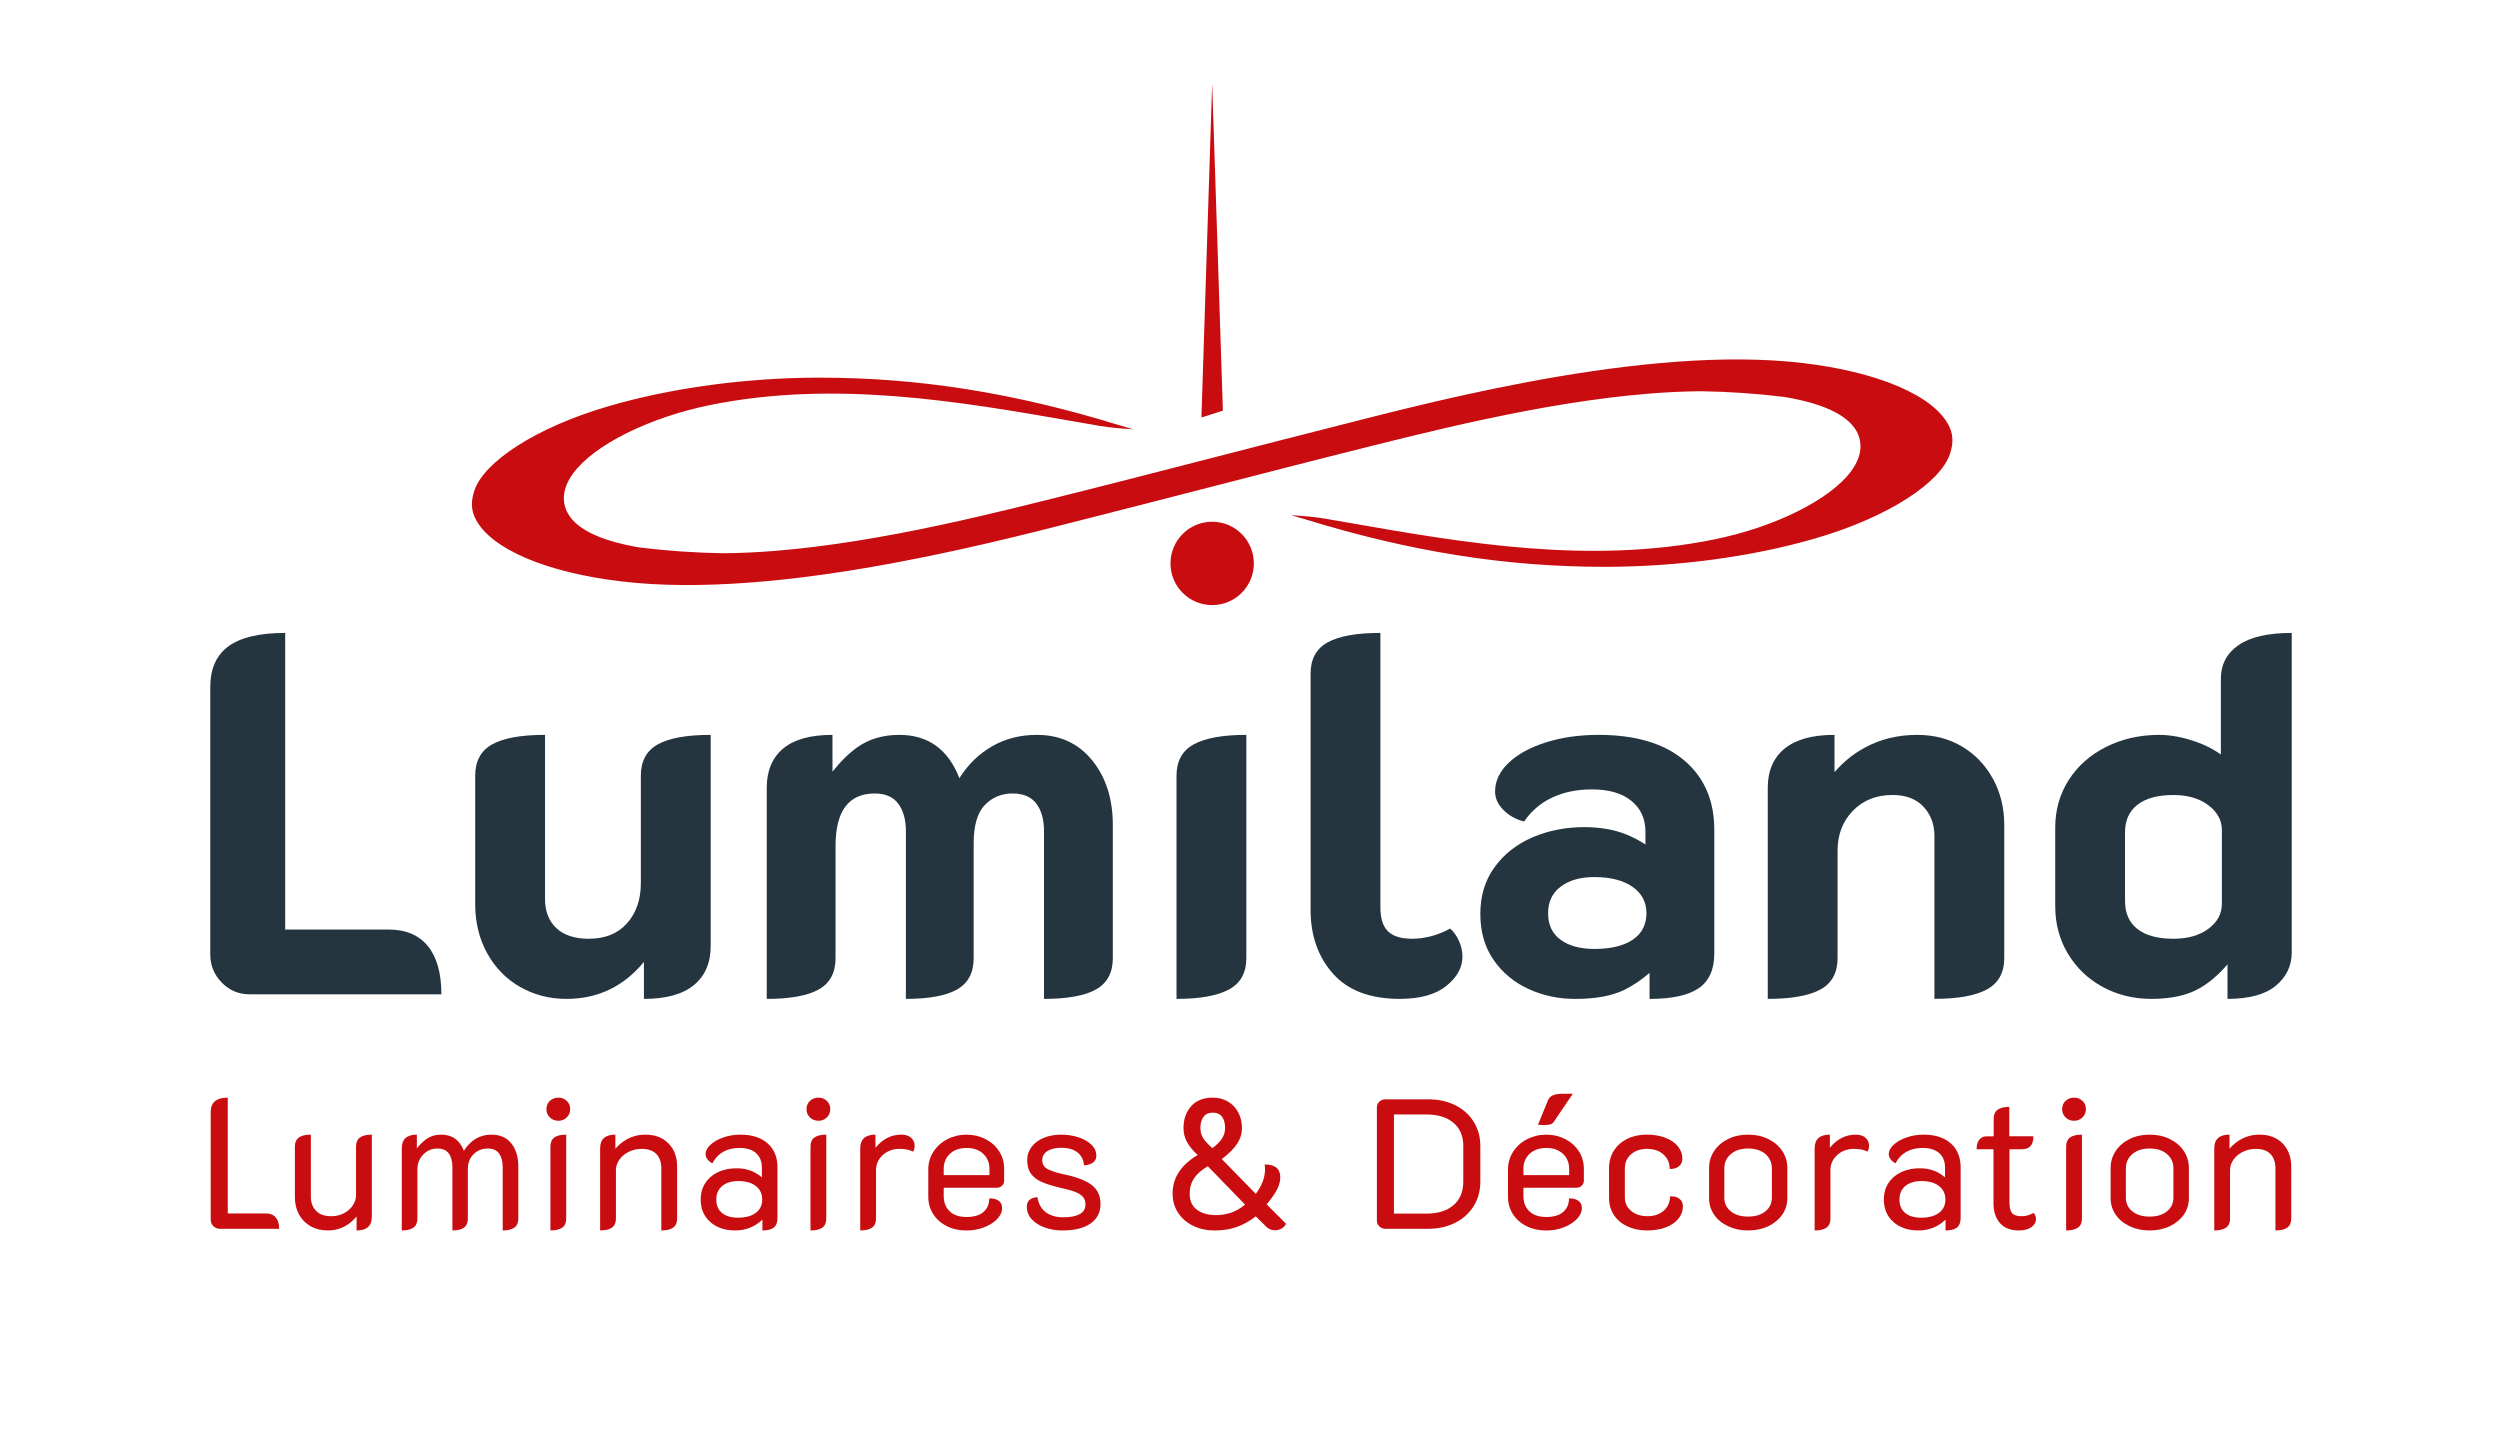
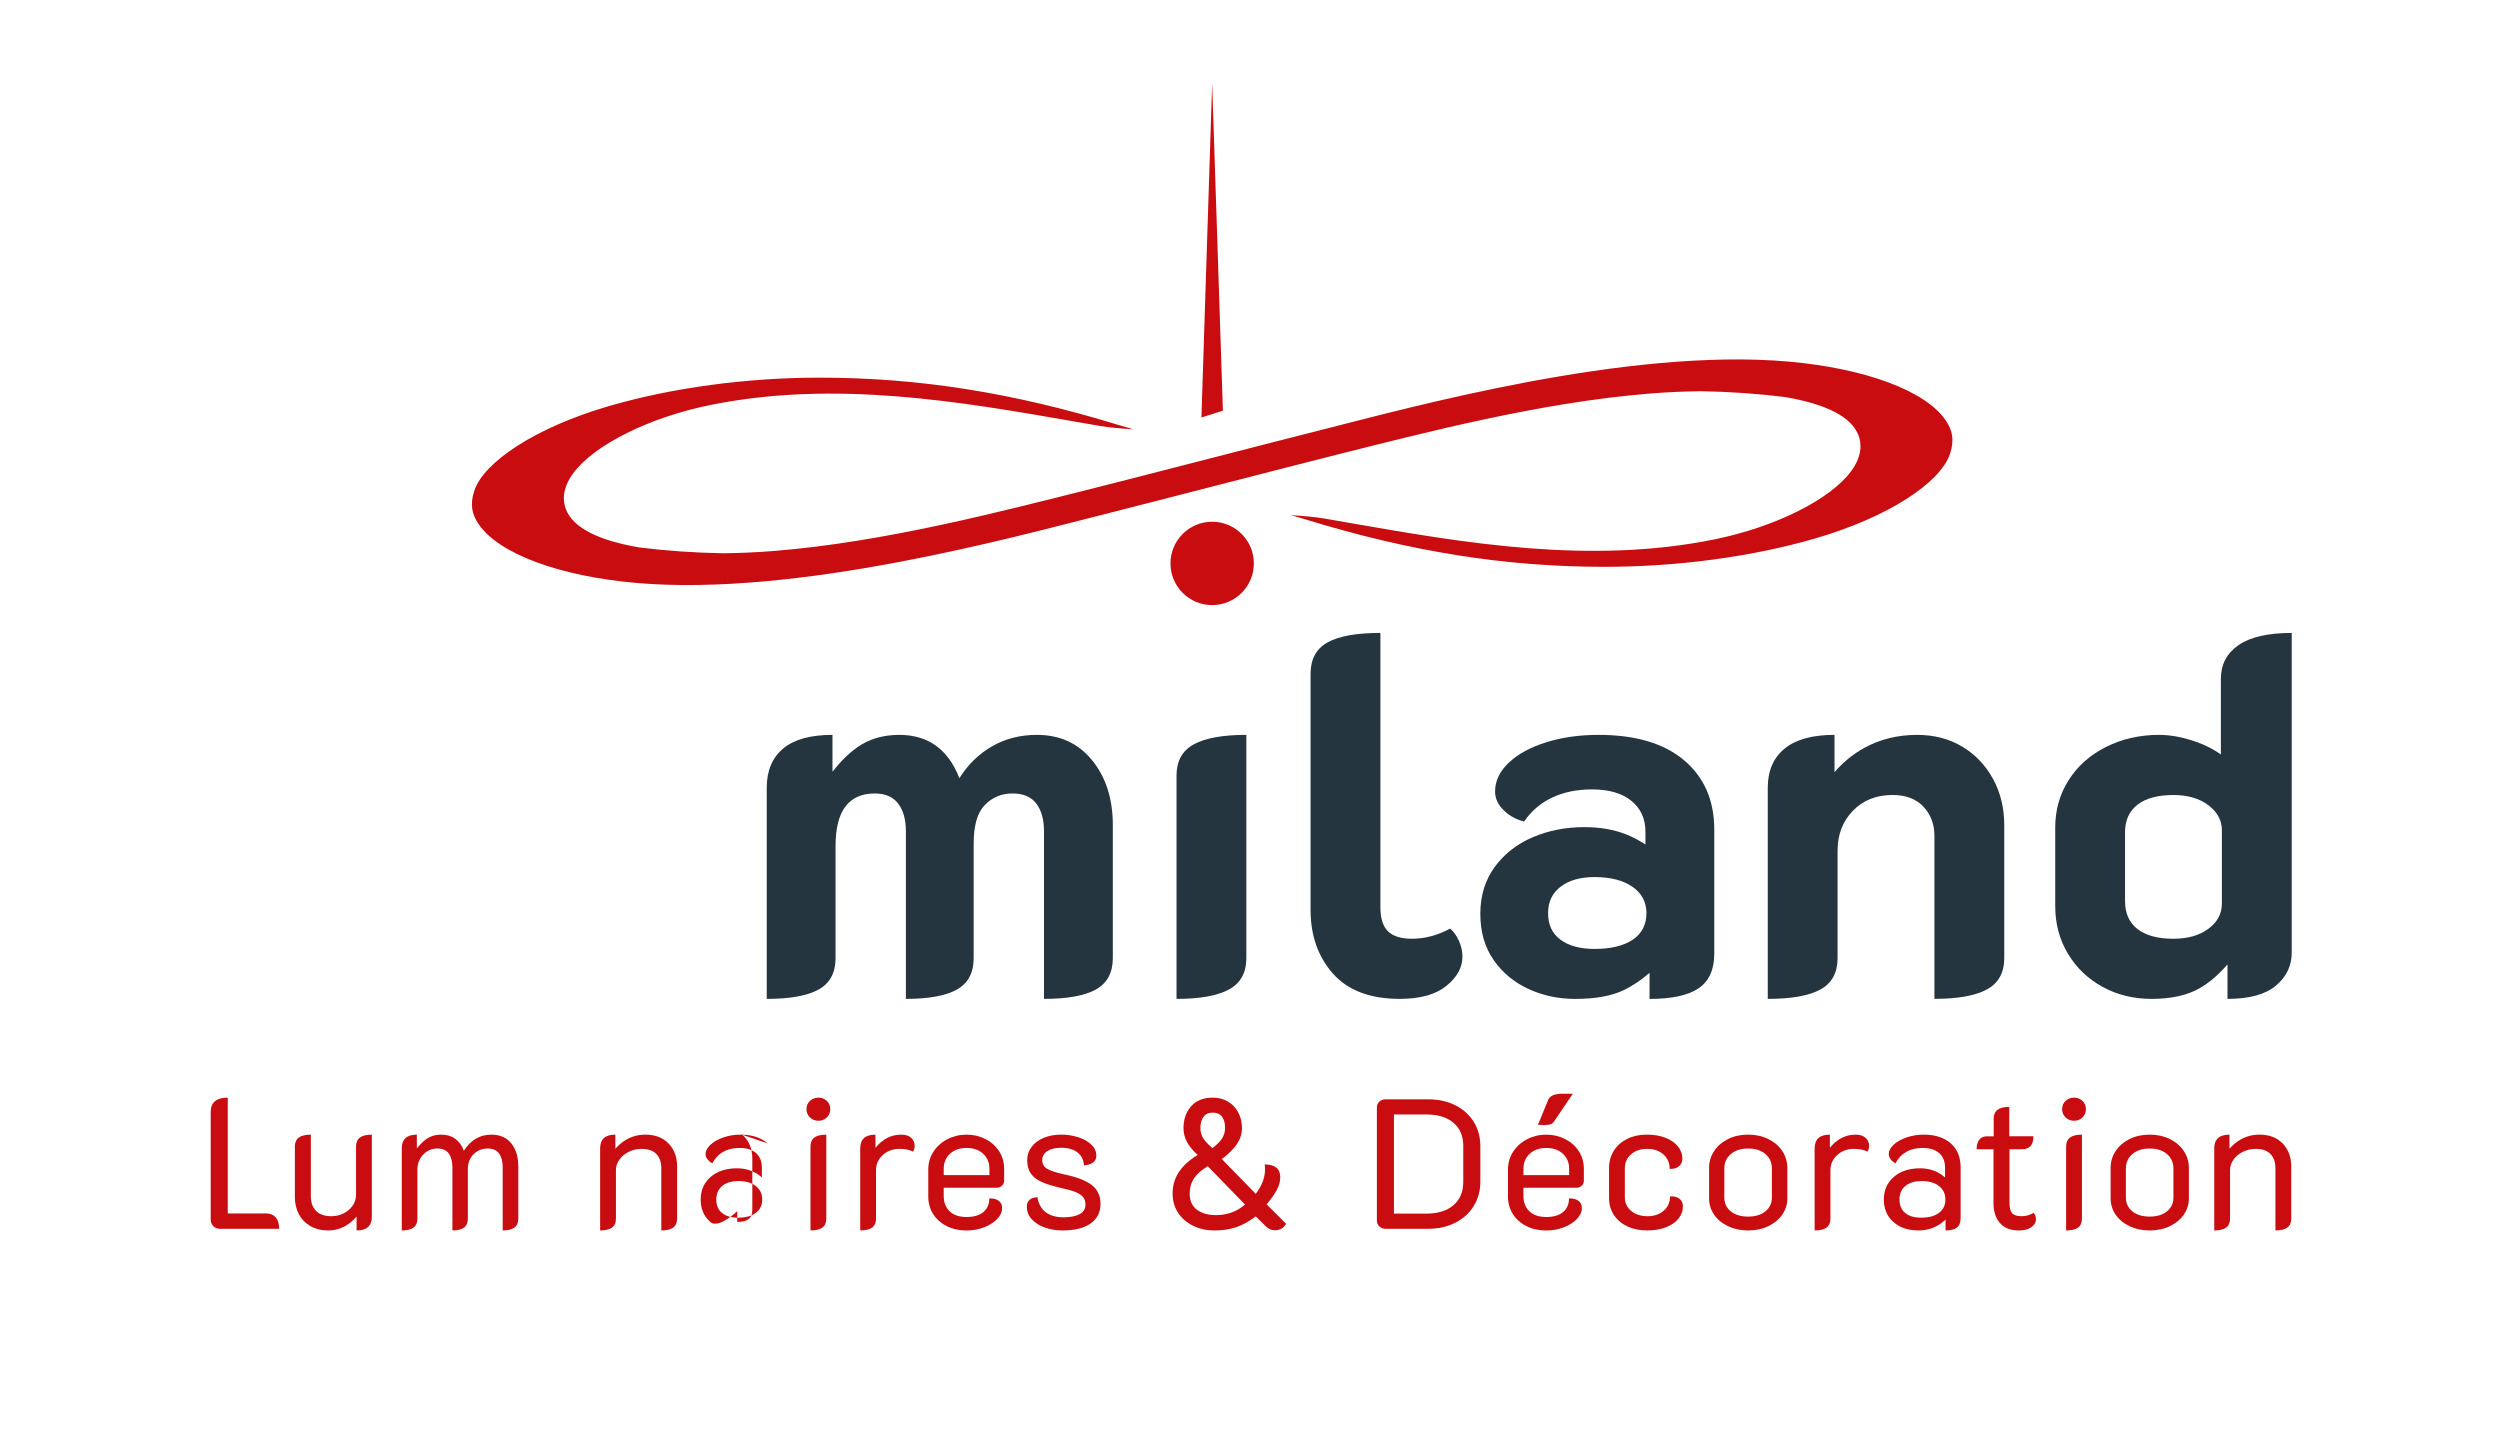
<svg xmlns="http://www.w3.org/2000/svg" id="Calque_1" viewBox="0 0 1986.84 1143.13">
  <defs>
    <style>.cls-1{fill:#24353f;}.cls-2{fill:#c80c0f;}</style>
  </defs>
  <polygon class="cls-2" points="954.82 331.8 963.35 66.42 971.88 326.35 954.82 331.8" />
  <path class="cls-2" d="m963.35,480.9c18.3,0,33.13-14.83,33.13-33.13s-14.83-33.12-33.13-33.12-33.13,14.83-33.13,33.12,14.83,33.13,33.13,33.13" />
-   <path class="cls-1" d="m176.24,780.89c-6.08-6.21-9.12-13.63-9.12-22.28v-212.66c0-14.58,4.86-25.38,14.58-32.41,9.72-7.02,24.71-10.53,44.96-10.53v235.75h82.41c13.5,0,23.83,4.39,30.99,13.17,7.15,8.78,10.73,21.54,10.73,38.28h-152.48c-8.65,0-16-3.1-22.07-9.32Z" />
  <path class="cls-1" d="m935.02,616.44c0-11.61,4.59-19.91,13.77-24.91,9.18-5,23.09-7.5,41.73-7.5v177.42c0,11.61-4.6,19.92-13.78,24.91-9.18,4.99-23.08,7.5-41.72,7.5v-177.42Z" />
  <path class="cls-1" d="m1059.38,773.81c-11.88-13.37-17.82-30.31-17.82-50.84v-187.55c0-11.61,4.52-19.91,13.57-24.91,9.05-5,23.02-7.5,41.92-7.5v217.93c0,8.91,2.03,15.33,6.07,19.24,4.05,3.92,10.39,5.87,19.04,5.87,10.26,0,20.39-2.69,30.38-8.1,2.97,2.7,5.33,6.07,7.09,10.13,1.75,4.05,2.63,8.1,2.63,12.15,0,8.65-4.25,16.41-12.76,23.29-8.5,6.89-20.86,10.33-37.06,10.33-23.49,0-41.19-6.68-53.07-20.05Z" />
  <path class="cls-2" d="m169.54,974.43c-1.4-1.42-2.09-3.11-2.09-5.07v-85.56c0-7.64,4.52-11.47,13.56-11.47v92.03h30.31c3.37,0,5.96,1.05,7.79,3.16,1.83,2.11,2.74,5.12,2.74,9.04h-47.32c-1.92,0-3.58-.71-4.97-2.13Z" />
-   <path class="cls-2" d="m437,888.07c-1.83-1.77-2.74-3.97-2.74-6.62s.91-4.83,2.74-6.54c1.83-1.72,4.09-2.57,6.78-2.57s4.8.86,6.64,2.57c1.82,1.71,2.74,3.89,2.74,6.54s-.92,4.85-2.74,6.62c-1.83,1.76-4.04,2.65-6.64,2.65s-4.95-.88-6.78-2.65Zm.44,23.08c0-3.23,1.03-5.61,3.1-7.13,2.07-1.52,5.21-2.28,9.45-2.28v66.74c0,3.23-1.03,5.61-3.1,7.13-2.07,1.52-5.21,2.28-9.45,2.28v-66.74Z" />
  <path class="cls-2" d="m643.69,888.07c-1.83-1.77-2.74-3.97-2.74-6.62s.91-4.83,2.74-6.54c1.83-1.72,4.09-2.57,6.78-2.57s4.8.86,6.64,2.57c1.82,1.71,2.74,3.89,2.74,6.54s-.92,4.85-2.74,6.62c-1.83,1.76-4.04,2.65-6.64,2.65s-4.95-.88-6.78-2.65Zm.44,23.08c0-3.23,1.03-5.61,3.1-7.13,2.07-1.52,5.21-2.28,9.45-2.28v66.74c0,3.23-1.03,5.61-3.1,7.13-2.07,1.52-5.21,2.28-9.45,2.28v-66.74Z" />
  <path class="cls-2" d="m752.45,974.43c-4.62-2.3-8.22-5.49-10.82-9.55-2.59-4.07-3.89-8.65-3.89-13.74v-21.76c0-5.19,1.37-9.9,4.11-14.11,2.74-4.21,6.44-7.52,11.11-9.92,4.66-2.4,9.73-3.6,15.21-3.6s10.51,1.18,15.07,3.53c4.57,2.35,8.17,5.59,10.82,9.7,2.65,4.12,3.97,8.77,3.97,13.97v9.41c0,1.57-.57,2.89-1.73,3.97-1.15,1.08-2.55,1.62-4.18,1.62h-42.12v6.62c0,5,1.56,9.02,4.69,12.05,3.12,3.04,7.62,4.56,13.48,4.56s10.34-1.32,13.41-3.97c3.08-2.65,4.62-6.22,4.62-10.73,2.89-.2,5.31.37,7.28,1.69,1.97,1.32,2.96,3.26,2.96,5.81,0,3.14-1.32,6.08-3.97,8.82-2.65,2.75-6.13,4.95-10.45,6.62-4.33,1.66-8.95,2.5-13.85,2.5-5.86,0-11.11-1.15-15.72-3.46Zm33.89-40.5v-5c0-4.9-1.66-8.89-4.97-11.98-3.32-3.09-7.72-4.63-13.2-4.63s-9.88,1.54-13.2,4.63c-3.32,3.09-4.97,7.08-4.97,11.98v5h36.34Z" />
  <path class="cls-2" d="m830.49,975.61c-4.33-1.52-7.82-3.7-10.46-6.54-2.65-2.84-3.97-6.17-3.97-10,0-4.7,2.79-7.25,8.37-7.65.96,5.49,3.24,9.53,6.85,12.13,3.6,2.6,8.19,3.89,13.77,3.89s9.9-.83,12.98-2.5c3.08-1.67,4.62-4.21,4.62-7.65,0-2.45-.63-4.43-1.88-5.95-1.25-1.52-3.24-2.84-5.98-3.97-2.74-1.12-6.66-2.23-11.76-3.31-6.35-1.47-11.4-3.04-15.15-4.7-3.75-1.66-6.61-3.87-8.58-6.61-1.97-2.74-2.95-6.37-2.95-10.88,0-3.82,1.15-7.28,3.46-10.36,2.31-3.09,5.5-5.49,9.59-7.2,4.09-1.72,8.73-2.57,13.92-2.57,4.8,0,9.35.69,13.63,2.06,4.27,1.38,7.74,3.33,10.38,5.88,2.64,2.55,3.97,5.49,3.97,8.82,0,2.26-.86,4.04-2.59,5.37-1.74,1.32-4.14,2.08-7.22,2.28-.29-4.31-2-7.72-5.12-10.22-3.13-2.5-7.48-3.75-13.06-3.75-4.62,0-8.27.88-10.96,2.65-2.69,1.76-4.04,4.12-4.04,7.05,0,3.14,1.27,5.46,3.82,6.98,2.54,1.52,6.9,2.96,13.05,4.34,10.1,2.06,17.53,4.88,22.29,8.45,4.76,3.58,7.14,8.65,7.14,15.22s-2.65,11.83-7.93,15.51c-5.29,3.68-12.74,5.51-22.36,5.51-4.9,0-9.52-.76-13.84-2.28Z" />
  <path class="cls-2" d="m948.29,974.21c-5.05-2.45-9.04-5.88-11.97-10.29-2.93-4.41-4.4-9.51-4.4-15.29,0-6.47,1.68-12.22,5.05-17.27,3.36-5.05,8.32-9.53,14.86-13.45-3.75-3.43-6.57-6.83-8.44-10.21-1.87-3.38-2.82-7.13-2.82-11.25,0-6.96,2.02-12.71,6.06-17.27,4.04-4.56,9.76-6.84,17.16-6.84,4.62,0,8.68,1.06,12.19,3.16,3.5,2.11,6.22,5,8.15,8.67,1.92,3.68,2.89,7.77,2.89,12.28s-1.27,8.58-3.82,12.5c-2.55,3.92-6.61,7.99-12.19,12.2l26.98,27.64c4.9-6.47,7.35-12.94,7.35-19.4,0-1.76-.1-3.09-.29-3.97,8.27,0,12.41,3.38,12.41,10.14,0,3.33-.89,6.66-2.67,10-1.77,3.33-4.49,7.2-8.15,11.61l15.44,15.44c-.86,1.67-2.09,2.94-3.68,3.82-1.59.88-3.3,1.32-5.12,1.32-2.59,0-4.86-.88-6.77-2.65l-8.51-8.38c-5.19,3.92-10.34,6.76-15.44,8.53-5.1,1.77-10.92,2.65-17.45,2.65-6.16,0-11.76-1.23-16.81-3.68Zm41.18-16.9l-29.57-30.43c-4.81,2.74-8.41,5.88-10.82,9.41-2.41,3.53-3.6,7.64-3.6,12.35,0,5.69,1.92,9.95,5.77,12.79,3.84,2.84,8.89,4.27,15.14,4.27,8.85,0,16.54-2.79,23.08-8.38Zm-18.17-52.7c1.53-2.5,2.31-5.22,2.31-8.16,0-3.72-.79-6.69-2.38-8.89-1.59-2.2-4.06-3.31-7.43-3.31s-5.72,1.13-7.35,3.38c-1.64,2.26-2.45,5.19-2.45,8.82,0,3.04.72,5.71,2.16,8.01s3.89,4.97,7.36,8.01c3.65-2.74,6.25-5.36,7.79-7.86Z" />
  <path class="cls-2" d="m1096.28,974.73c-1.35-1.23-2.02-2.77-2.02-4.63v-89.96c0-1.86.65-3.4,1.94-4.63,1.3-1.22,2.96-1.84,4.98-1.84h33.75c8.17,0,15.38,1.57,21.64,4.7,6.25,3.14,11.12,7.52,14.64,13.16,3.51,5.64,5.27,12.08,5.27,19.33v28.22c0,7.25-1.76,13.72-5.27,19.4-3.51,5.69-8.41,10.12-14.71,13.3-6.3,3.19-13.49,4.78-21.57,4.78h-33.75c-1.92,0-3.56-.61-4.9-1.84Zm37.21-10.22c9.23,0,16.44-2.23,21.64-6.69,5.19-4.46,7.79-10.66,7.79-18.6v-28.52c0-7.84-2.59-13.97-7.79-18.38-5.19-4.41-12.41-6.62-21.64-6.62h-25.68v78.79h25.68Z" />
  <path class="cls-2" d="m1213.17,974.43c-4.62-2.3-8.22-5.49-10.82-9.55-2.59-4.07-3.89-8.65-3.89-13.74v-21.76c0-5.19,1.37-9.9,4.11-14.11,2.74-4.21,6.44-7.52,11.11-9.92,4.66-2.4,9.73-3.6,15.21-3.6s10.51,1.18,15.07,3.53c4.57,2.35,8.17,5.59,10.82,9.7,2.65,4.12,3.97,8.77,3.97,13.97v9.41c0,1.57-.57,2.89-1.73,3.97-1.15,1.08-2.55,1.62-4.18,1.62h-42.12v6.62c0,5,1.56,9.02,4.69,12.05,3.12,3.04,7.62,4.56,13.48,4.56s10.34-1.32,13.41-3.97c3.08-2.65,4.62-6.22,4.62-10.73,2.89-.2,5.31.37,7.28,1.69,1.97,1.32,2.96,3.26,2.96,5.81,0,3.14-1.32,6.08-3.97,8.82-2.65,2.75-6.13,4.95-10.45,6.62-4.33,1.66-8.95,2.5-13.85,2.5-5.86,0-11.11-1.15-15.72-3.46Zm33.89-40.5v-5c0-4.9-1.66-8.89-4.97-11.98-3.32-3.09-7.72-4.63-13.2-4.63s-9.88,1.54-13.2,4.63c-3.32,3.09-4.97,7.08-4.97,11.98v5h36.34Zm-16.73-59.68c1.35-3.33,5.05-5,11.11-5h8.51l-14.71,21.75c-.77,1.27-1.73,2.11-2.89,2.5-1.15.39-2.98.59-5.48.59l-4.61-.15,8.08-19.7Z" />
  <path class="cls-2" d="m1293.33,974.65c-4.62-2.16-8.2-5.19-10.75-9.11-2.55-3.92-3.82-8.38-3.82-13.38v-23.82c0-5.19,1.27-9.8,3.82-13.82,2.55-4.01,6.08-7.15,10.6-9.41,4.52-2.25,9.71-3.38,15.58-3.38,5.48,0,10.36.81,14.64,2.43,4.28,1.62,7.62,3.9,10.03,6.84,2.41,2.94,3.61,6.27,3.61,10,0,2.45-.94,4.43-2.82,5.95-1.87,1.52-4.3,2.18-7.28,1.99,0-4.7-1.66-8.53-4.98-11.47-3.32-2.94-7.62-4.41-12.91-4.41s-9.57,1.45-12.84,4.34c-3.27,2.89-4.9,6.64-4.9,11.24v22.93c0,4.41,1.68,8.01,5.05,10.8,3.36,2.79,7.69,4.19,12.98,4.19s9.6-1.47,12.91-4.41c3.32-2.94,4.97-6.71,4.97-11.32,3.08-.2,5.55.42,7.43,1.84,1.87,1.42,2.81,3.41,2.81,5.95,0,3.73-1.2,7.06-3.6,10-2.41,2.94-5.77,5.22-10.1,6.84-4.33,1.62-9.23,2.43-14.71,2.43-5.86,0-11.11-1.08-15.72-3.23Z" />
  <path class="cls-2" d="m1373.35,974.51c-4.76-2.25-8.47-5.32-11.11-9.19s-3.97-8.21-3.97-13.01v-24.11c0-4.9,1.32-9.36,3.97-13.38,2.65-4.02,6.33-7.2,11.04-9.56,4.71-2.35,10.05-3.53,16.01-3.53s11.33,1.18,16.09,3.53c4.76,2.35,8.46,5.54,11.11,9.56,2.64,4.02,3.97,8.48,3.97,13.38v24.11c0,4.8-1.35,9.14-4.04,13.01s-6.4,6.93-11.11,9.19c-4.71,2.25-10.05,3.38-16.01,3.38s-11.18-1.13-15.94-3.38Zm29.71-11.83c3.41-2.79,5.12-6.44,5.12-10.95v-23.08c0-4.7-1.71-8.52-5.12-11.47-3.41-2.94-8.01-4.41-13.78-4.41s-10.24,1.47-13.71,4.41c-3.46,2.94-5.19,6.76-5.19,11.47v23.08c0,4.51,1.7,8.16,5.12,10.95,3.41,2.79,8.01,4.19,13.78,4.19s10.36-1.39,13.78-4.19Z" />
  <path class="cls-2" d="m1589.35,971.94c-3.37-3.97-5.05-9.19-5.05-15.66v-42.92h-13.42c0-3.33.72-5.88,2.17-7.65s3.41-2.65,5.92-2.65h5.48v-13.97c0-3.23,1.03-5.61,3.1-7.13,2.07-1.52,5.17-2.28,9.3-2.28v23.37h19.18c0,6.86-3.03,10.29-9.08,10.29h-9.95v42.48c0,3.92.7,6.69,2.09,8.31,1.39,1.62,3.91,2.43,7.57,2.43,3.37,0,6.54-.88,9.52-2.65,1.25,1.27,1.88,2.99,1.88,5.15,0,2.35-1.2,4.41-3.61,6.17-2.41,1.77-5.68,2.65-9.8,2.65-6.83,0-11.92-1.98-15.29-5.95Z" />
  <path class="cls-2" d="m1641.59,888.07c-1.83-1.77-2.74-3.97-2.74-6.62s.91-4.83,2.74-6.54c1.83-1.72,4.09-2.57,6.78-2.57s4.8.86,6.64,2.57c1.82,1.71,2.74,3.89,2.74,6.54s-.92,4.85-2.74,6.62c-1.83,1.76-4.04,2.65-6.64,2.65s-4.95-.88-6.78-2.65Zm.44,23.08c0-3.23,1.03-5.61,3.1-7.13,2.07-1.52,5.21-2.28,9.45-2.28v66.74c0,3.23-1.03,5.61-3.1,7.13-2.07,1.52-5.21,2.28-9.45,2.28v-66.74Z" />
  <path class="cls-2" d="m1692.47,974.51c-4.76-2.25-8.47-5.32-11.11-9.19-2.65-3.87-3.97-8.21-3.97-13.01v-24.11c0-4.9,1.32-9.36,3.97-13.38s6.33-7.2,11.04-9.56c4.71-2.35,10.05-3.53,16.01-3.53s11.33,1.18,16.09,3.53c4.76,2.35,8.46,5.54,11.11,9.56,2.64,4.02,3.97,8.48,3.97,13.38v24.11c0,4.8-1.35,9.14-4.04,13.01s-6.4,6.93-11.11,9.19c-4.71,2.25-10.05,3.38-16.01,3.38s-11.18-1.13-15.94-3.38Zm29.71-11.83c3.41-2.79,5.12-6.44,5.12-10.95v-23.08c0-4.7-1.71-8.52-5.12-11.47-3.41-2.94-8.01-4.41-13.78-4.41s-10.24,1.47-13.71,4.41c-3.46,2.94-5.19,6.76-5.19,11.47v23.08c0,4.51,1.7,8.16,5.12,10.95,3.41,2.79,8.01,4.19,13.78,4.19s10.36-1.39,13.78-4.19Z" />
-   <path class="cls-1" d="m522.87,591.53c-9.05,5-13.57,13.3-13.57,24.91v85.47c0,12.96-3.64,23.56-10.93,31.8-7.29,8.24-17.42,12.35-30.39,12.35-11.34,0-19.98-2.84-25.92-8.51s-8.91-13.37-8.91-23.09v-130.43c-18.9,0-32.88,2.5-41.92,7.5-9.05,5-13.57,13.3-13.57,24.91v102.08c0,14.58,3.17,27.61,9.52,39.09,6.34,11.48,15.05,20.39,26.13,26.73,11.07,6.34,23.35,9.52,36.86,9.52,24.96,0,45.48-9.83,61.57-29.39v29.39c17.55,0,30.78-3.65,39.69-10.94,8.91-7.29,13.37-17.68,13.37-31.19v-167.7c-18.9,0-32.88,2.5-41.92,7.5Z" />
  <path class="cls-1" d="m867.99,604.28c-10.94-13.5-25.59-20.25-43.95-20.25-13.23,0-25.12,3.04-35.65,9.11-10.53,6.08-19.18,14.52-25.92,25.32-8.91-22.95-24.85-34.43-47.8-34.43-12.96,0-24.1,3.31-33.42,9.92-6.73,4.78-13.27,11.27-19.65,19.35v-29.27c-17.56,0-30.65,3.65-39.29,10.94-8.65,7.29-12.96,17.69-12.96,31.19v167.7c18.64,0,32.41-2.5,41.32-7.5,8.91-4.99,13.37-13.3,13.37-24.91v-89.12c0-27.81,10.39-41.72,31.19-41.72,8.37,0,14.58,2.7,18.63,8.1,4.05,5.41,6.08,12.7,6.08,21.87v133.27c18.36,0,31.93-2.5,40.71-7.5,8.77-4.99,13.16-13.3,13.16-24.91v-91.14c0-14.31,2.97-24.51,8.91-30.58,5.94-6.08,13.23-9.12,21.88-9.12s14.98,2.7,19.04,8.1c4.05,5.41,6.07,12.7,6.07,21.87v133.27c18.64,0,32.41-2.5,41.32-7.5,8.91-4.99,13.37-13.3,13.37-24.91v-105.73c0-20.79-5.47-37.94-16.4-51.44Z" />
  <path class="cls-1" d="m1338.47,604.28c-15.94-13.5-38.63-20.25-68.05-20.25-15.13,0-28.97,1.96-41.52,5.88-12.56,3.92-22.48,9.31-29.77,16.2-7.29,6.89-10.94,14.52-10.94,22.89,0,5.41,2.23,10.33,6.69,14.78,4.46,4.46,9.92,7.49,16.4,9.11,5.67-8.37,13.09-14.71,22.28-19.04,9.17-4.32,19.71-6.48,31.59-6.48,13.5,0,23.96,3.04,31.4,9.11,7.42,6.08,11.14,14.25,11.14,24.51v10.15c-5.01-3.24-10.2-5.99-15.59-8.12-9.59-3.78-20.6-5.67-33.01-5.67-14.86,0-28.56,2.7-41.12,8.1-12.56,5.41-22.62,13.3-30.17,23.7-7.56,10.4-11.34,22.76-11.34,37.07s3.5,26.53,10.53,36.66c7.02,10.13,16.26,17.82,27.75,23.09,11.48,5.27,23.83,7.9,37.07,7.9,16.21,0,29.16-2.37,38.89-7.09,6.96-3.38,13.71-7.96,20.25-13.63v20.72c17.82,0,30.85-2.84,39.09-8.51,8.23-5.67,12.36-14.85,12.36-27.54v-98.43c0-23.22-7.97-41.58-23.9-55.09Zm-40.91,142.58c-7.29,4.86-17.42,7.29-30.38,7.29-11.34,0-20.32-2.43-26.94-7.29-6.62-4.86-9.92-11.88-9.92-21.06s3.31-15.93,9.92-21.06c6.62-5.13,15.6-7.7,26.94-7.7,12.69,0,22.75,2.57,30.17,7.7,7.43,5.13,11.14,12.15,11.14,21.06s-3.64,16.2-10.94,21.06Z" />
  <path class="cls-1" d="m1583.93,619.07c-5.95-10.94-14.12-19.51-24.5-25.72-10.4-6.21-22.35-9.32-35.85-9.32-15.39,0-29.37,3.44-41.92,10.33-9.08,4.98-16.95,11.45-23.7,19.32v-29.66c-17.55,0-30.78,3.65-39.69,10.94-8.91,7.29-13.37,17.69-13.37,31.19v167.7c18.9,0,32.87-2.5,41.92-7.5,9.05-4.99,13.57-13.3,13.57-24.91v-85.47c0-12.69,4.05-23.22,12.15-31.6,8.11-8.37,18.64-12.56,31.6-12.56,10.53,0,18.69,3.11,24.5,9.31,5.8,6.22,8.71,13.91,8.71,23.09v129.62c18.64,0,32.54-2.5,41.73-7.5,9.17-4.99,13.77-13.3,13.77-24.91v-105.73c0-13.5-2.97-25.72-8.91-36.66Z" />
  <path class="cls-1" d="m1778.97,512.74c-9.31,6.48-13.97,15.39-13.97,26.73v60.12c-5.59-3.97-11.96-7.3-19.24-9.89-10.67-3.78-20.59-5.67-29.77-5.67-15.39,0-29.44,3.18-42.13,9.52-12.7,6.35-22.62,15.13-29.77,26.33-7.16,11.21-10.73,23.84-10.73,37.87v62.38c0,14.04,3.38,26.67,10.13,37.87,6.75,11.21,15.93,19.99,27.55,26.33,11.61,6.34,24.57,9.52,38.89,9.52,15.66,0,28.42-2.84,38.27-8.51,7.74-4.45,15.09-10.8,22.08-18.92v27.43c17.27,0,30.1-3.51,38.48-10.53,8.37-7.02,12.56-15.8,12.56-26.33v-253.98c-18.9,0-33.01,3.24-42.33,9.72Zm-13.16,205.37c0,8.1-3.59,14.78-10.74,20.05-7.15,5.26-16.4,7.9-27.75,7.9-12.42,0-21.94-2.56-28.56-7.7-6.62-5.13-9.92-12.56-9.92-22.28v-54.68c0-9.45,3.31-16.74,9.92-21.88,6.62-5.12,16.14-7.69,28.56-7.69,11.34,0,20.59,2.7,27.75,8.1,7.15,5.41,10.74,12.02,10.74,19.85v58.33Z" />
  <path class="cls-2" d="m1062.88,361.24c67.97-17.02,160.89-41.45,248.41-48.48,13.68-1.1,27.3-1.72,40.47-1.84,22.7.36,45.11,1.91,66.78,4.61,32.99,5.62,52.5,15.7,58.29,30.01,2.53,6.24,3.6,16.32-5.62,28.87-16.6,22.61-60.36,44.43-108.88,54.3-98.97,20.15-199.43,2.62-288.08-12.84l-21.61-3.75c-7.47-1.28-16.79-2.09-26.7-2.7,4.11,1.14,7.87,2.22,11.11,3.22,83.77,25.81,159.48,37.84,238.19,37.84h.42c57.84-.03,117.18-8.06,167.1-22.6,58.25-16.97,99.45-44.39,107-67.28,3.58-10.85,1.96-18.55-3.38-26.46-15.84-23.47-63.79-41.4-125.15-46.79-128.34-11.29-301.35,36.8-369.04,53.78-31.24,7.84-151.3,38.96-188.36,48.24-67.97,17.02-160.89,41.45-248.41,48.48-13.68,1.1-27.3,1.72-40.47,1.84-22.7-.36-45.11-1.91-66.78-4.61-32.99-5.62-52.5-15.7-58.29-30.01-2.53-6.24-3.6-16.32,5.62-28.87,16.6-22.61,60.36-44.43,108.88-54.3,98.97-20.15,199.43-2.62,288.08,12.84l21.61,3.75c7.47,1.28,16.79,2.09,26.7,2.7-4.11-1.14-7.87-2.22-11.11-3.22-83.77-25.81-159.48-37.84-238.19-37.84h-.42c-57.84.03-117.18,8.06-167.1,22.6-58.25,16.97-99.45,44.39-107,67.28-3.58,10.85-1.96,18.55,3.38,26.46,15.84,23.47,63.79,41.4,125.15,46.79,128.34,11.29,301.35-36.8,369.04-53.78,31.24-7.84,151.3-38.96,188.36-48.24Z" />
  <path class="cls-2" d="m286.06,904.02c-2.07,1.52-3.1,3.89-3.1,7.13v38.52c0,3.04-.89,5.86-2.67,8.45-1.78,2.6-4.16,4.66-7.14,6.17-2.98,1.52-6.25,2.28-9.81,2.28-5.38,0-9.45-1.42-12.18-4.26-2.74-2.84-4.12-6.62-4.12-11.32v-49.25c-4.23,0-7.41.76-9.52,2.28-2.11,1.52-3.17,3.89-3.17,7.13v40.43c0,5,1.08,9.51,3.24,13.52,2.16,4.02,5.24,7.16,9.23,9.41,3.99,2.25,8.58,3.38,13.78,3.38s9.97-1.27,14.35-3.82c3.28-1.91,6-4.44,8.44-7.28v11.11c8.08,0,12.11-3.62,12.11-10.88v-65.27c-4.23,0-7.38.76-9.45,2.28Z" />
  <path class="cls-2" d="m406.35,908.72c-3.7-4.65-8.97-6.98-15.79-6.98-9.14,0-16.44,4.27-21.92,12.79-3.27-8.52-9.28-12.79-18.03-12.79-4.52,0-8.51,1.23-11.97,3.68-2.57,1.82-5,4.36-7.36,7.26v-10.94c-7.98,0-11.97,3.63-11.97,10.88v65.27c4.14,0,7.24-.76,9.3-2.28,2.07-1.52,3.1-3.89,3.1-7.13v-38.96c0-4.7,1.53-8.67,4.62-11.91,3.08-3.23,6.83-4.85,11.25-4.85,4.14,0,7.17,1.32,9.09,3.97,1.92,2.65,2.88,6.32,2.88,11.02v50.13c4.14,0,7.22-.76,9.23-2.28,2.02-1.52,3.03-3.89,3.03-7.13v-39.25c0-5,1.54-8.99,4.62-11.98,3.08-2.99,6.78-4.48,11.11-4.48s7.16,1.32,9.09,3.97c1.92,2.65,2.89,6.32,2.89,11.02v50.13c4.13,0,7.23-.76,9.3-2.28,2.06-1.52,3.1-3.89,3.1-7.13v-41.46c0-7.55-1.85-13.65-5.56-18.3Z" />
  <path class="cls-2" d="m531.33,908.8c-4.53-4.7-10.68-7.06-18.47-7.06-5.39,0-10.38,1.3-15,3.89-3.48,1.96-6.31,4.49-8.8,7.31v-11.21c-8.08,0-12.11,3.63-12.11,10.88v65.27c4.23,0,7.38-.76,9.45-2.28,2.07-1.52,3.1-3.89,3.1-7.13v-38.52c0-3.04.94-5.85,2.82-8.45,1.87-2.59,4.37-4.65,7.5-6.17,3.13-1.52,6.47-2.28,10.03-2.28,5.29,0,9.23,1.38,11.83,4.12,2.6,2.75,3.89,6.47,3.89,11.17v49.54c4.23,0,7.38-.76,9.45-2.28,2.07-1.52,3.1-3.89,3.1-7.13v-41.46c0-7.45-2.26-13.52-6.77-18.23Z" />
-   <path class="cls-2" d="m610.01,908.65c-5.24-4.6-12.42-6.91-21.56-6.91-4.71,0-9.21.73-13.49,2.2-4.28,1.47-7.71,3.41-10.31,5.81-2.59,2.4-3.89,4.92-3.89,7.57,0,1.37.51,2.72,1.52,4.04,1.01,1.32,2.28,2.38,3.82,3.16,4.33-8.13,11.54-12.2,21.64-12.2,5.67,0,10.05,1.38,13.13,4.12,3.08,2.74,4.62,6.62,4.62,11.61v7.67c-5.45-4.72-11.99-7.23-19.77-7.23-8.65,0-15.62,2.28-20.92,6.84-5.29,4.56-7.93,10.56-7.93,18.01s2.53,13.28,7.57,17.79c5.05,4.51,11.7,6.76,19.98,6.76s15.66-2.99,21.49-8.62v8.62c4.14,0,7.16-.79,9.09-2.35,1.92-1.56,2.88-4.06,2.88-7.5v-40.28c0-8.13-2.62-14.5-7.86-19.11Zm-9.38,55.27c-3.41,2.55-8.1,3.82-14.06,3.82-5.48,0-9.73-1.25-12.76-3.75-3.03-2.5-4.54-6.05-4.54-10.66s1.56-8.21,4.69-10.8,7.43-3.9,12.91-3.9c5.86,0,10.48,1.32,13.84,3.97,3.37,2.65,5.05,6.23,5.05,10.73s-1.71,8.04-5.12,10.58Z" />
+   <path class="cls-2" d="m610.01,908.65c-5.24-4.6-12.42-6.91-21.56-6.91-4.71,0-9.21.73-13.49,2.2-4.28,1.47-7.71,3.41-10.31,5.81-2.59,2.4-3.89,4.92-3.89,7.57,0,1.37.51,2.72,1.52,4.04,1.01,1.32,2.28,2.38,3.82,3.16,4.33-8.13,11.54-12.2,21.64-12.2,5.67,0,10.05,1.38,13.13,4.12,3.08,2.74,4.62,6.62,4.62,11.61v7.67c-5.45-4.72-11.99-7.23-19.77-7.23-8.65,0-15.62,2.28-20.92,6.84-5.29,4.56-7.93,10.56-7.93,18.01s2.53,13.28,7.57,17.79s15.66-2.99,21.49-8.62v8.62c4.14,0,7.16-.79,9.09-2.35,1.92-1.56,2.88-4.06,2.88-7.5v-40.28c0-8.13-2.62-14.5-7.86-19.11Zm-9.38,55.27c-3.41,2.55-8.1,3.82-14.06,3.82-5.48,0-9.73-1.25-12.76-3.75-3.03-2.5-4.54-6.05-4.54-10.66s1.56-8.21,4.69-10.8,7.43-3.9,12.91-3.9c5.86,0,10.48,1.32,13.84,3.97,3.37,2.65,5.05,6.23,5.05,10.73s-1.71,8.04-5.12,10.58Z" />
  <path class="cls-2" d="m724.18,904.31c-1.83-1.72-4.47-2.57-7.93-2.57-7.98,0-14.81,3.49-20.49,10.45v-10.45c-8.08,0-12.11,3.63-12.11,10.88v65.27c4.23,0,7.38-.76,9.45-2.28,2.07-1.52,3.1-3.89,3.1-7.13v-38.52c0-4.7,1.77-8.7,5.34-11.98,3.56-3.28,8.03-4.93,13.41-4.93,4.42,0,7.98.73,10.68,2.2.86-1.37,1.29-2.94,1.29-4.7,0-2.45-.91-4.53-2.74-6.24Z" />
  <path class="cls-2" d="m1482.69,904.31c-1.83-1.72-4.47-2.57-7.93-2.57-7.98,0-14.81,3.49-20.49,10.45v-10.45c-8.08,0-12.11,3.63-12.11,10.88v65.27c4.23,0,7.38-.76,9.45-2.28,2.07-1.52,3.1-3.89,3.1-7.13v-38.52c0-4.7,1.78-8.7,5.34-11.98,3.56-3.28,8.03-4.93,13.41-4.93,4.42,0,7.98.73,10.68,2.2.87-1.37,1.29-2.94,1.29-4.7,0-2.45-.91-4.53-2.74-6.24Z" />
  <path class="cls-2" d="m1550.32,908.65c-5.24-4.6-12.43-6.91-21.56-6.91-4.71,0-9.21.73-13.49,2.2-4.28,1.47-7.71,3.41-10.31,5.81-2.59,2.4-3.89,4.92-3.89,7.57,0,1.37.51,2.72,1.51,4.04,1.01,1.32,2.28,2.38,3.82,3.16,4.33-8.13,11.54-12.2,21.64-12.2,5.67,0,10.05,1.38,13.13,4.12,3.08,2.74,4.62,6.62,4.62,11.61v7.67c-5.45-4.72-11.99-7.23-19.77-7.23-8.65,0-15.62,2.28-20.92,6.84-5.29,4.56-7.93,10.56-7.93,18.01s2.53,13.28,7.57,17.79c5.05,4.51,11.7,6.76,19.98,6.76s15.66-2.99,21.49-8.62v8.62c4.14,0,7.16-.79,9.09-2.35,1.92-1.56,2.88-4.06,2.88-7.5v-40.28c0-8.13-2.62-14.5-7.86-19.11Zm-9.38,55.27c-3.41,2.55-8.1,3.82-14.06,3.82-5.48,0-9.73-1.25-12.76-3.75-3.03-2.5-4.54-6.05-4.54-10.66s1.56-8.21,4.69-10.8,7.43-3.9,12.91-3.9c5.86,0,10.48,1.32,13.84,3.97,3.37,2.65,5.05,6.23,5.05,10.73s-1.71,8.04-5.12,10.58Z" />
  <path class="cls-2" d="m1814.13,908.8c-4.52-4.7-10.68-7.06-18.47-7.06-5.39,0-10.38,1.3-15,3.89-3.48,1.96-6.31,4.49-8.8,7.31v-11.21c-8.07,0-12.11,3.63-12.11,10.88v65.27c4.23,0,7.38-.76,9.45-2.28,2.07-1.52,3.1-3.89,3.1-7.13v-38.52c0-3.04.94-5.85,2.81-8.45,1.87-2.59,4.37-4.65,7.5-6.17,3.13-1.52,6.47-2.28,10.03-2.28,5.29,0,9.23,1.38,11.83,4.12,2.6,2.75,3.89,6.47,3.89,11.17v49.54c4.23,0,7.38-.76,9.45-2.28,2.07-1.52,3.1-3.89,3.1-7.13v-41.46c0-7.45-2.26-13.52-6.77-18.23Z" />
</svg>